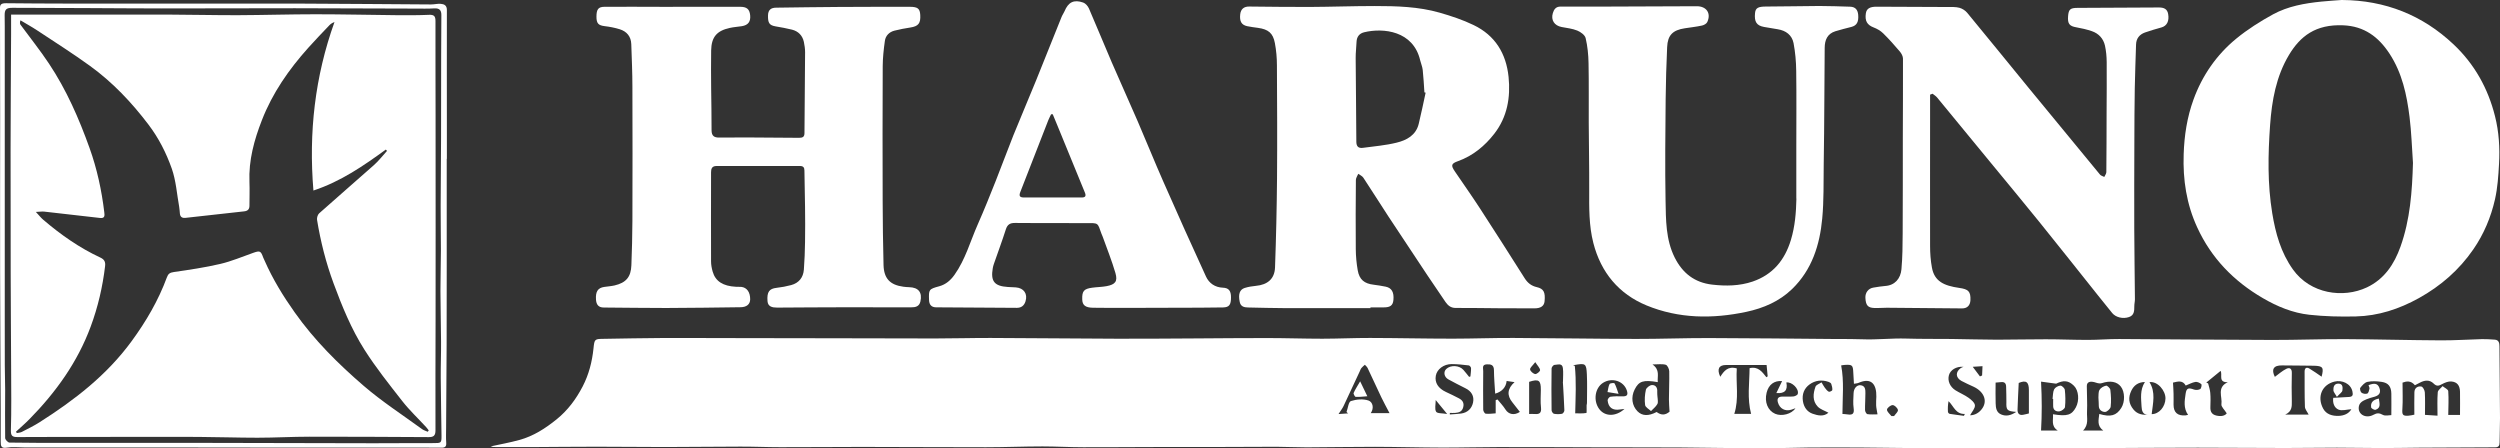
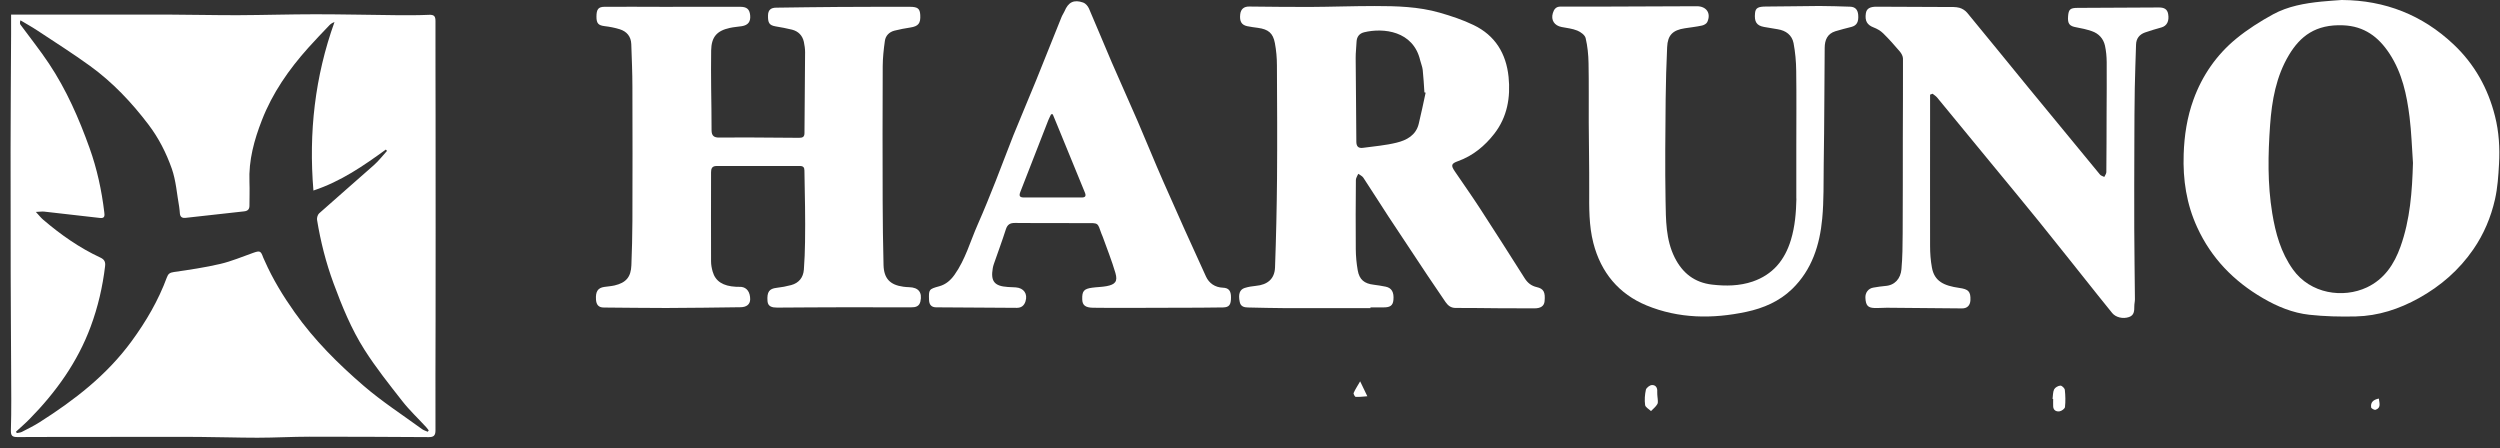
<svg xmlns="http://www.w3.org/2000/svg" id="_イヤー_2" viewBox="0 0 488.89 87.68">
  <rect x="0" y="0" width="488.89" height="87.68" fill="#333333" stroke="none" />
  <defs>
    <style>.cls-1{fill:#fff;}</style>
  </defs>
  <g id="_イヤー_1-2">
    <g>
-       <path class="cls-1" d="M95.97,87.29c1.84-.4,3.74-.74,5.59-1.25,2.74-.75,5.06-2.24,7.27-4.02,2.22-1.79,3.83-3.98,5.12-6.46,1.2-2.32,1.84-4.81,2.11-7.41,.19-1.88,.23-1.87,2.09-1.89,3.76-.05,7.53-.15,11.29-.16,5.18-.02,10.36,.02,15.54,.02,6.11,.01,12.21,.02,18.32,.03,6.52,.01,13.04,.04,19.55,.04,3.62,0,7.25-.11,10.87-.1,8.27,.03,16.55,.12,24.82,.15,5.18,.02,10.35-.04,15.53-.06,4.57-.02,9.14-.08,13.71-.07,3.6,0,7.2,.13,10.8,.13,3.12,0,6.24-.16,9.35-.15,5.37,.01,10.75,.14,16.12,.14,3.97,0,7.93-.16,11.9-.14,7.99,.03,15.97,.17,23.96,.19,4.73,.01,9.46-.18,14.19-.17,8.4,.02,16.8,.12,25.2,.19,1.61,.01,3.23-.02,4.84,.05,2.89,.12,5.76-.23,8.65-.14,2.94,.09,5.87,.05,8.81,.08,2.98,.04,5.96,.13,8.93,.14,3.18,0,6.36-.09,9.54-.08,2.74,0,5.48,.12,8.23,.12,2.03,0,4.06-.18,6.09-.17,10,.05,19.99,.16,29.99,.18,4.74,.01,9.49-.18,14.23-.16,6.21,.03,12.43,.21,18.64,.24,2.71,.02,5.42-.17,8.13-.24,.82-.02,1.64,.05,2.46,.1,.83,.04,.94,.69,.94,1.29,.05,4.69,.09,9.38,.11,14.07,0,1.58-.08,3.16-.08,4.74,0,.66-.21,.96-.91,.96-4.93,.01-9.86,.04-14.79,.07-2.4,.02-4.8,.07-7.2,.07-2.97,0-5.93-.07-8.9-.07-3.35,0-6.71,.06-10.06,.06-5.71,0-11.42-.06-17.14-.06-6.96,0-13.92,.06-20.88,.09-4.84,.02-9.69,.02-14.53,.02-5.47,0-10.93,.02-16.4,0-4.65-.02-9.31-.11-13.96-.14-3.44-.02-6.89-.03-10.33,0-3.25,.03-6.49,.16-9.74,.15-5.07-.01-10.14-.13-15.21-.16-5.12-.03-10.24-.02-15.36-.03-6.82-.02-13.64-.06-20.46-.05-3.65,0-7.3,.11-10.95,.1-4.37-.01-8.74-.14-13.1-.15-4.45,0-8.89,.08-13.34,.1-1.98,0-3.97-.1-5.95-.11-3.64,0-7.29,.03-10.93,.04-4.53,.01-9.06,0-13.58,.01-4.41,0-8.83,.06-13.24,.04-2.66,0-5.32-.16-7.98-.16-3.68,0-7.37,.16-11.05,.16-8.1,0-16.21-.05-24.31-.06-5.31,0-10.63,.06-15.94,.05-2.59,0-5.19-.12-7.78-.11-4.89,0-9.78,.08-14.67,.08-4.48,0-8.96-.06-13.43-.06-4.22,0-8.43,.05-12.65,.07-2.51,.01-5.02,0-7.52-.01-.2,0-.4-.09-.53-.12Zm373.86-12.47c0,1.85,.08,3.5-.03,5.13-.08,1.15,.05,1.43,1.21,1.34,.43-.03,.86-.15,1.13-.2,0-1.55-.03-2.96,.01-4.38,.02-.84,.64-1.25,1.36-1.12,.3,.05,.66,.73,.68,1.15,.08,1.41,.03,2.82,.03,4.39l2.45,.16c0-1.66-.07-3.13,.05-4.58,.03-.42,.61-.8,.94-1.2,.39,.33,1.09,.63,1.11,.98,.11,1.53,.02,3.07,0,4.66h2.3c0-1.65,.03-3.1,0-4.55-.03-1.22-.56-1.91-1.71-2-.58-.05-1.23,.22-1.77,.5-.62,.34-1.05,.53-1.67-.09-.79-.79-1.77-.68-2.71-.17-.32,.17-.65,.34-.96,.5-.79-.97-1.67-.79-2.43-.51Zm-59.3,6.13c2.22,.66,3.35,.33,4.3-1.18,.75-1.18,.71-3.14-.08-4.16-.77-1-2.11-1.22-3.7-.69-.33,.11-.76,.05-1.1-.07-1.17-.41-1.87-.2-1.86,.66,0,1.68,.12,3.37,.04,5.05-.06,1.17,.38,2.47-.77,3.63h3.94c-1.27-.93-.9-2.07-.77-3.25Zm-86.34-6.22c-2.84-.49-3.7-.2-4.52,1.43-.76,1.5-.54,3.17,.56,4.28,.92,.92,2.15,.96,3.73,.13,.94,.68,1.7,.63,2.53-.06-.05-.88-.12-1.64-.12-2.4,0-1.84,.1-3.67,.06-5.51-.01-.45-.36-1.18-.69-1.27-.71-.2-1.52-.06-2.59-.06,1.52,1.08,.92,2.28,1.04,3.47Zm74.95-.09c.18,3.36,.18,6.39,0,9.55h3.26c-1.36-.87-.83-2.07-.93-3.18,2.79,.45,3.67,.16,4.48-1.35,.72-1.35,.55-3.31-.38-4.22-1.09-1.07-2.03-1.12-3.48-.41l-2.95-.4Zm-38.85,6.31c.23,.02,.62,.03,1,.09,1,.16,1.36-.14,1.2-1.22-.14-.95-.05-1.95-.01-2.93,.04-.98,.67-1.67,1.42-1.55,.91,.14,.89,.92,.89,1.58,.01,1.09-.09,2.18-.07,3.27,0,.28,.26,.77,.47,.8,.63,.1,1.29,.04,1.97,.04-.12-.77-.25-1.27-.27-1.77-.03-.56,.02-1.12,.04-1.68,.05-2.38-.93-3.83-3.48-2.71-.25,.11-.55,.11-.9,.18-.05-.81-.1-1.51-.13-2.22-.06-1.42-.21-1.56-1.66-1.47-.3,.02-.59,.08-.71,.1,.6,3.14,.26,6.24,.25,9.5Zm93.71-7.27c.47-1.81,.28-2.12-1.53-2.16-2.07-.04-4.14-.03-6.2-.06-1.68-.03-2.14,.78-1.41,2.24,.73-.53,1.42-1.16,2.24-1.57,.64-.32,1.11-.07,1.08,.83-.06,1.84-.03,3.69,0,5.53,.01,1,.05,1.98-1.3,2.59h4.59c-.28-.56-.71-1.04-.73-1.53-.08-2.29-.05-4.59-.06-6.88,0-.66,.33-.95,.93-.6,.82,.48,1.59,1.05,2.4,1.6Zm-161.51,7.16v-2.59l.36-.13c.52,.65,1.12,1.26,1.56,1.97,.6,.95,1.71,1.2,2.81,.46-.48-.62-.95-1.24-1.45-1.85q-1.71-2.08,.41-3.97l-1.55-.23c-.11,1.23-.95,2.13-2.24,2.48-.09-1.55-.23-3.07-.24-4.6-.01-1.03-.59-1.17-1.4-1.13-1,.05-.69,.77-.7,1.33-.01,2.51-.04,5.03,0,7.54,0,.28,.29,.76,.49,.78,.65,.07,1.32-.03,1.96-.07Zm-20.76-.05c-.61-1.17-1.13-2.11-1.6-3.09-.91-1.9-1.77-3.82-2.68-5.72-.12-.25-.35-.44-.54-.65-.23,.21-.49,.41-.68,.65-.16,.2-.24,.47-.35,.7-1.05,2.25-2.08,4.5-3.14,6.73-.22,.47-.56,.89-.98,1.56l1.87-.13-.31-.27c.28-.75,.39-1.99,.86-2.14,1.07-.35,2.42-.46,3.45-.1,.82,.29,1.12,1.47,.43,2.46h3.66Zm73.71-7.02l.24-.18c-.07-.69-.13-1.38-.21-2.21-2.68,0-5.31,0-7.94,0-1.39,0-1.82,.79-1.12,2.3,.72-1.13,1.5-2.14,3.23-1.63-.2,2.92,.46,5.93-.49,8.89h3.29c-.8-3.02-.32-5.98-.3-8.94,1.69-.4,2.47,.73,3.3,1.78Zm122.2,7.39c0-1.61,.03-2.91,0-4.21-.03-1.35-.58-2.08-1.88-2.27-.92-.14-1.9-.19-2.8,0-.53,.11-1.02,.69-1.39,1.16-.13,.17,.03,.8,.25,.96,.28,.2,.81,.29,1.12,.16,.23-.1,.35-.6,.42-.94,.04-.22-.12-.47-.18-.7,1.19-.47,1.79-.32,2.11,.5,.37,.94,0,1.49-.93,1.76-.54,.15-1.09,.29-1.6,.51-.74,.31-1.46,.68-1.5,1.64-.06,1.39,1.47,2.16,2.89,1.38,.69-.38,1.15-.36,1.84,.02,.48,.26,1.22,.05,1.67,.05Zm-180.36-7.46l.27-.08c.05-.54,.14-1.09,.12-1.63,0-.19-.27-.51-.44-.53-1.11-.13-2.23-.26-3.35-.26-1.57,0-2.88,1.02-3.1,2.28-.24,1.35,.46,2.46,1.98,3.17,.85,.4,1.71,.8,2.53,1.24,.68,.36,1.07,.86,.85,1.75-.23,.9-.86,1.04-1.59,1.11-.34,.03-.69,0-1.03,0v.3c.74-.06,1.48-.08,2.21-.18,1.26-.17,2.08-.98,2.33-2.14,.27-1.26-.31-2.24-1.52-2.82-1.11-.54-2.2-1.13-3.29-1.71-.84-.45-1.04-1.46-.42-2.05,.86-.81,2.55-.72,3.35,.19,.39,.44,.75,.91,1.12,1.37Zm97.99,7.51c.93,0,1.83-.5,2.43-1.42,.98-1.49,.22-3.23-1.73-4.15-.81-.38-1.64-.73-2.42-1.16-1.14-.64-1.17-1.75-.1-2.51,.16-.11,.36-.16,.54-.24-1.47-.12-2.59,.66-2.86,1.62-.31,1.09,.17,2.28,1.28,2.98,.83,.52,1.75,.89,2.54,1.45,.53,.38,1.23,.97,1.26,1.49,.03,.62-.59,1.26-.95,1.94Zm74.56-1.18c-.9,.05-1.82,.35-2.5,.08-.82-.33-1.2-1.26-1.05-2.31,1.04-.06,2.05-.12,3.06-.17,.71-.04,.85-.34,.7-1.04-.33-1.62-2.09-2.32-3.51-1.97-2.48,.61-3.46,2.99-2.22,5.29,.62,1.14,1.8,1.45,3,1.42,1.07-.03,2.01-.44,2.51-1.29Zm-151.79,.8c.68,0,1.44,.06,2.18-.07,.1-.02,.03-.96,.05-1.48,0-.15,.07-.3,.07-.44,0-1.87,.07-3.75-.02-5.62-.1-2.15-.27-2.23-2.48-1.83-.06,.01-.12,.08-.17,.13h.29c.32,3.04,.15,6.11,.08,9.31Zm9.64-.86c-.47,.06-.69,.07-.91,.11-1.39,.23-2.25-.37-2.39-1.78-.02-.23,.31-.68,.53-.71,.77-.11,1.56-.11,2.34-.08,.92,.03,1.17-.27,.89-1.14-.61-1.87-2.9-2.61-4.65-1.51-1.59,1-1.96,3.48-.77,5.11,1.09,1.49,3.2,1.58,4.95,.01Zm29.7-3.12c.44-.9,.79-1.65,1.12-2.33-1.53-.12-2.63,.67-3.03,2.28-.45,1.83,.22,3.48,1.67,4.12,1.26,.55,3.23,.07,3.97-1.09-.35,.13-.58,.21-.81,.29-1.21,.38-2.27-.21-2.62-1.42-.2-.71,.03-1.11,.78-1.14,.75-.02,1.5,.04,2.24-.03,.31-.03,.79-.25,.86-.49,.3-1-1.16-2.42-2.23-2.25q.48,2.29-1.94,2.07Zm-41.77-2.19h.04c0-.9,.09-1.81-.02-2.69-.14-1.04-1.04-.63-1.64-.61-.21,0-.57,.44-.57,.69-.04,2.72-.04,5.45,0,8.18,0,.24,.27,.65,.47,.69,.51,.1,1.06,.09,1.57,0,.2-.04,.47-.44,.46-.67-.06-1.86-.19-3.72-.29-5.57Zm128.64-2.13l-2.8,2.29,.36,.15c.15,.62,.37,1.23,.42,1.86,.08,.93,.05,1.88,.02,2.81-.03,.88,.3,1.43,1.19,1.63,.92,.21,1.66,.05,2.01-.44-.45-.72-1.11-1.3-1.04-1.77,.22-1.45-.97-3.31,1.26-4.32-1.98,.07-.98-1.5-1.43-2.22Zm-9.31,2.28c.04,.77,.1,1.48,.11,2.18,.02,.72,0,1.43,0,2.15q0,2.28,2.35,2.09c.14-.01,.28-.06,.49-.1-.93-1.32-.68-2.76-.48-4.13,.16-1.13,.56-1.22,1.64-.82,.36,.13,.89,.09,1.22-.1,.2-.12,.34-.83,.21-.95-.29-.27-.8-.5-1.17-.44-.63,.11-1.23,.45-1.88,.71-.59-1.08-1.53-.81-2.48-.58Zm-67.38,5.9c-.73-.4-1.57-.65-2.09-1.19-1.08-1.13-.91-2.57-.44-3.9,.13-.37,.77-.57,1.18-.85,.21,.35,.39,.72,.64,1.05,.22,.3,.47,.62,.78,.78,.15,.08,.68-.18,.69-.32,.03-.4-.07-.82-.21-1.21-.06-.17-.32-.32-.52-.39-1.32-.46-2.61-.3-3.71,.49-1.08,.78-1.52,1.94-1.31,3.28,.18,1.16,.81,2.08,1.9,2.46,1.03,.36,2.17,.61,3.09-.2Zm-58.53-6.03v6.28c.26,0,.67-.03,1.08,0,.93,.08,1.36-.19,1.24-1.26-.13-1.15-.04-2.32-.03-3.48,.01-1.86-.41-2.16-2.29-1.55Zm95.26,5.87c-1.82-.14-1.98-.35-1.93-1.94,.03-.97-.05-1.94-.05-2.92,0-.71-.28-1.05-1.02-.96-.39,.05-.79,.07-1.04,.09,0,1.44-.04,2.75,.01,4.05,.03,.86,.11,1.77,1.08,2.18,.97,.41,1.87,.21,2.95-.5Zm.48-5.66c-.08,1.79-.18,3.49-.23,5.19-.02,.68,.26,1.18,1.07,1.04,.43-.07,.86-.2,1.15-.27,0-1.59,0-3.08,0-4.57,0-1.63-.57-1.98-1.99-1.39Zm26,6.1c1.46,0,2.67-1.46,2.7-3.06,.03-1.49-1.51-3.42-3.13-3.2,1.25,1.98,.68,4.1,.43,6.27Zm-.63,.14c-1.17,0-1.3-.86-1.35-1.65-.08-1.58-.34-3.2,.66-4.78-1.39,.04-2.18,.71-2.67,1.73-.61,1.29-.53,2.49,.44,3.66,.8,.97,1.81,1.06,2.91,1.03Zm-36.08,.19l.17-.37c-1.8,.06-2.17-1.53-3.18-2.5-.14,.73-.16,1.41-.12,2.09,0,.14,.2,.37,.33,.39,.93,.15,1.87,.26,2.8,.39Zm-14.18,.05h.51c.28-.41,.82-.85,.76-1.19-.07-.39-.66-.96-1.03-.96-.4,0-1.1,.56-1.11,.89-.01,.41,.55,.84,.87,1.26Zm-69.65-10.55c-.52,.69-1.05,1.09-1.01,1.43,.04,.35,.61,.84,1,.9,.29,.04,.97-.52,.95-.77-.04-.44-.48-.84-.94-1.56Zm-19.47,7.4c0,.87-.24,1.75,.08,2.29,.23,.38,1.23,.28,2.16,.45-.81-.99-1.42-1.73-2.25-2.74Zm106.93-6.61l-1.91,.12c.47,.62,.94,1.25,1.41,1.88l.42-.18,.08-1.81Z" />
      <path class="cls-1" d="M131.62,1.33c4.38,0,8.75,0,13.13,0,1.29,0,1.83,.46,1.95,1.66,.12,1.25-.4,1.93-1.63,2.13-.78,.12-1.58,.17-2.35,.34-2.56,.56-3.6,1.79-3.65,4.41-.05,2.45-.01,4.9,0,7.35,.02,2.75,.1,5.5,.08,8.25,0,1.13,.53,1.45,1.52,1.43,1.85-.02,3.69-.03,5.54-.02,3.35,.01,6.7,.03,10.05,.07,.7,0,1.06-.17,1.06-.93,.03-5.27,.09-10.54,.12-15.81,0-.67-.1-1.36-.24-2.02-.27-1.25-1.08-2.07-2.31-2.39-1.05-.27-2.13-.45-3.21-.64-1.24-.22-1.53-.66-1.49-2.18,.03-1.05,.59-1.47,1.58-1.48,4.06-.05,8.12-.12,12.19-.14,4.64-.03,9.29-.03,13.93-.03,1.57,0,2,.34,2.07,1.59,.1,1.65-.37,2.22-1.94,2.46-1.04,.16-2.07,.35-3.09,.61-1.03,.26-1.75,.98-1.89,2.02-.23,1.63-.41,3.29-.42,4.93-.04,8.82-.04,17.64-.01,26.46,.01,4.14,.07,8.28,.17,12.42,.07,2.65,1.27,3.9,3.88,4.25,.37,.05,.75,.08,1.13,.09,1.83,.05,2.6,1.02,2.2,2.8-.22,.96-.93,1.15-1.81,1.14-4.49-.02-8.98-.02-13.47-.01-4.07,0-8.15,.04-12.22,.06-.19,0-.38,0-.57,0-.89,0-1.75-.18-1.83-1.25-.14-1.83,.35-2.45,1.76-2.61,.97-.11,1.94-.29,2.87-.54,1.51-.41,2.36-1.48,2.48-3.02,.14-1.79,.2-3.6,.23-5.4,.04-2.3,.03-4.59,0-6.89-.02-2.36-.1-4.73-.12-7.09,0-.62-.25-.89-.88-.89-5.43,0-10.87,.02-16.3,0-.92,0-1.08,.55-1.08,1.24-.01,5.8-.02,11.61,0,17.41,0,.67,.13,1.35,.31,1.99,.54,1.91,2.02,2.85,4.56,2.98,.34,.02,.68,0,1.02,.02,1.12,.11,1.78,1.05,1.76,2.46-.02,.94-.69,1.5-1.85,1.52-4.85,.06-9.7,.14-14.55,.15-4.07,.01-8.14-.07-12.21-.09-1.07,0-1.47-.58-1.54-1.54-.11-1.58,.36-2.31,1.62-2.49,.67-.1,1.35-.14,2.01-.29,2.24-.52,3.21-1.65,3.29-3.95,.11-2.88,.19-5.77,.2-8.66,.03-8.74,.03-17.49,0-26.23,0-2.78-.13-5.56-.22-8.35-.05-1.49-.88-2.48-2.26-2.91-.96-.3-1.97-.49-2.97-.61-1.2-.15-1.58-.53-1.58-1.84,0-1.45,.36-1.94,1.6-1.94,3.81-.02,7.62,0,11.43,.01,.64,0,1.28,0,1.92,0h0Z" />
      <path class="cls-1" d="M268.01,60.26c-5.5,0-11,.01-16.5,0-2.48,0-4.97-.09-7.45-.13-.79-.01-1.44-.2-1.62-1.07-.32-1.52-.02-2.44,.97-2.75,.7-.22,1.45-.34,2.19-.41,2.27-.21,3.66-1.36,3.74-3.6,.21-5.79,.34-11.59,.39-17.39,.06-7.37,.02-14.75-.02-22.12,0-1.46-.13-2.94-.4-4.37-.37-1.96-1.29-2.69-3.3-2.97-.71-.1-1.42-.18-2.12-.33-1.12-.25-1.51-.95-1.36-2.32,.12-1.02,.71-1.53,1.75-1.52,3.93,.03,7.86,.1,11.78,.08,4.25-.02,8.5-.18,12.75-.18,4.28,0,8.58,.11,12.73,1.3,2.26,.65,4.52,1.4,6.63,2.42,4.21,2.02,6.37,5.56,6.84,10.14,.41,4.02-.26,7.85-2.79,11.11-1.86,2.39-4.17,4.31-7.09,5.36-1.34,.48-1.44,.82-.62,2.02,1.64,2.42,3.33,4.8,4.92,7.25,2.94,4.52,5.84,9.08,8.73,13.64,.58,.91,1.31,1.49,2.37,1.73,1.35,.31,1.69,.99,1.52,2.77-.09,.92-.74,1.38-1.98,1.38-2.28,0-4.57,0-6.85-.02-2.86-.02-5.72-.07-8.58-.06-.91,0-1.48-.47-1.95-1.14-1.19-1.73-2.37-3.47-3.53-5.21-2.55-3.83-5.1-7.66-7.63-11.51-1.66-2.53-3.26-5.1-4.93-7.62-.22-.33-.65-.51-.99-.75-.16,.4-.45,.79-.46,1.19-.04,4.51-.06,9.02-.02,13.53,.01,1.39,.14,2.79,.38,4.15,.32,1.83,1.3,2.61,3.14,2.82,.78,.09,1.56,.23,2.33,.38,1.17,.24,1.65,1.09,1.51,2.6-.1,1.06-.61,1.45-1.88,1.45-.87,0-1.74,0-2.61,0v.16Zm10.79-42.13l-.25-.07c-.1-1.46-.17-2.93-.33-4.39-.07-.63-.34-1.23-.49-1.85-1.35-5.82-7.24-6.41-10.96-5.51-.94,.23-1.45,.88-1.49,1.88-.04,1.05-.18,2.11-.17,3.16,.03,5.45,.11,10.89,.13,16.34,0,.96,.41,1.34,1.3,1.22,2.2-.3,4.43-.48,6.57-1.01,1.97-.48,3.78-1.44,4.33-3.68,.49-2.02,.91-4.06,1.35-6.09Z" />
      <path class="cls-1" d="M458.01,0c8.41,.06,15.7,2.93,21.79,8.67,4.08,3.84,6.74,8.58,8.11,14.04,.78,3.09,.97,6.22,.79,9.36-.13,2.32-.28,4.66-.79,6.91-.79,3.49-2.17,6.78-4.22,9.76-2.79,4.05-6.38,7.18-10.67,9.56-3.84,2.13-7.93,3.48-12.33,3.58-3.03,.07-6.09,0-9.1-.33-3.25-.36-6.27-1.61-9.11-3.27-5.67-3.31-10.04-7.8-12.8-13.81-2.1-4.56-2.82-9.32-2.65-14.32,.12-3.68,.67-7.24,1.92-10.68,1.71-4.71,4.51-8.75,8.37-11.92,2.22-1.82,4.69-3.38,7.21-4.76,2.9-1.57,6.15-2.15,9.43-2.48,1.35-.14,2.7-.21,4.06-.32Zm13.86,31.85c-.21-3-.3-6.01-.67-8.99-.54-4.33-1.44-8.57-3.9-12.34-2.17-3.33-4.98-5.4-9.06-5.57-5.39-.23-8.41,2.11-10.63,5.82-2.5,4.18-3.34,8.9-3.68,13.69-.41,5.75-.52,11.51,.42,17.24,.65,3.92,1.67,7.66,4.05,11,3.42,4.79,9.83,5.68,14.46,3.5,3.42-1.62,5.34-4.53,6.57-7.97,1.89-5.29,2.28-10.79,2.44-16.36Z" />
      <path class="cls-1" d="M377.44,18.48c0,1.68,0,3.37,0,5.05,0,8.18-.02,16.36,0,24.54,0,1.42,.1,2.87,.36,4.26,.49,2.69,2.34,3.54,5.33,3.97,1.79,.25,2.27,.68,2.2,2.41-.05,1.01-.63,1.61-1.64,1.6-4.9-.03-9.8-.09-14.7-.13-.82,0-1.64,.08-2.46,.05-1.27-.05-1.67-.53-1.74-2-.05-1.01,.59-1.84,1.57-1.99,.78-.12,1.56-.27,2.34-.32,1.86-.13,2.98-1.46,3.14-3.27,.21-2.34,.23-4.69,.24-7.04,.04-6.28,.02-12.56,.03-18.84,.01-5.1,.05-10.2,.03-15.3,0-.47-.29-1.01-.61-1.39-1.04-1.23-2.12-2.44-3.27-3.57-.51-.5-1.19-.89-1.87-1.15-1.25-.48-1.73-1.26-1.51-2.75,.14-.94,.81-1.31,2.13-1.3,4.64,.03,9.27,.03,13.91,.06,.75,0,1.54-.04,2.25,.15,.56,.15,1.16,.53,1.53,.98,4,4.84,7.95,9.72,11.93,14.58,4.67,5.7,9.36,11.39,14.05,17.07,.19,.22,.55,.3,.83,.45,.14-.31,.39-.62,.4-.93,.04-3.83,.04-7.66,.05-11.49,.01-3.35,.05-6.69,.02-10.04-.01-1.08-.11-2.18-.34-3.23-.31-1.36-1.21-2.35-2.54-2.81-.99-.34-2.03-.58-3.06-.76-1.34-.23-1.73-.69-1.61-2.18,.1-1.34,.44-1.61,1.82-1.62,5.31-.01,10.62-.05,15.94-.08,.93,0,1.64,.26,1.81,1.28,.24,1.39-.25,2.32-1.3,2.62-1.08,.31-2.17,.61-3.23,.99-1.08,.39-1.72,1.17-1.75,2.37-.08,2.85-.2,5.71-.25,8.56-.06,3.48-.07,6.97-.08,10.45-.02,5.67-.04,11.35-.02,17.02,.02,4.59,.09,9.17,.13,13.76,0,.45-.12,.9-.12,1.35,0,.9,0,1.79-1.04,2.14-1.19,.41-2.59,.06-3.28-.78-.94-1.16-1.88-2.32-2.81-3.49-3.83-4.8-7.64-9.62-11.5-14.4-3.06-3.8-6.19-7.54-9.29-11.32-3.54-4.32-7.08-8.63-10.64-12.94-.24-.29-.59-.5-.89-.74l-.49,.18Z" />
      <path class="cls-1" d="M351.28,38.85c0-3.38,0-6.76,0-10.14,0-4.95,.05-9.89-.02-14.84-.02-1.82-.18-3.66-.52-5.44-.31-1.57-1.49-2.46-3.1-2.71-.89-.14-1.78-.29-2.67-.45-1.47-.27-1.94-1.01-1.76-2.74,.1-.99,.64-1.24,2.11-1.25,3.48,0,6.97-.1,10.45-.11,2.01,0,4.03,.08,6.04,.14,1.01,.03,1.48,.6,1.57,1.57,.12,1.4-.27,2.1-1.31,2.38-1.05,.27-2.11,.53-3.15,.85-1.57,.49-2.08,1.72-2.09,3.23-.03,3.53-.04,7.05-.07,10.58-.03,4.07-.05,8.13-.12,12.2-.05,3.54,.04,7.09-.29,10.6-.48,5.18-2.01,10.04-5.89,13.8-2.49,2.41-5.58,3.74-8.94,4.46-6.62,1.41-13.23,1.34-19.52-1.25-5.43-2.24-8.93-6.44-10.41-12.21-.88-3.43-.82-6.92-.81-10.42,.02-4.37-.07-8.74-.09-13.11-.02-3.88,.04-7.76-.04-11.64-.03-1.64-.19-3.31-.57-4.9-.14-.6-.97-1.2-1.63-1.47-.96-.39-2.03-.5-3.07-.7-1.41-.27-2.13-1.35-1.71-2.72,.21-.7,.58-1.28,1.5-1.27,2.85,.02,5.71,0,8.56,0,6.03-.02,12.06-.04,18.1-.07,1.88,0,2.83,1.37,2.04,3.09-.15,.33-.66,.61-1.05,.69-1.1,.24-2.23,.36-3.34,.53-2.37,.36-3.36,1.35-3.46,3.69-.15,3.38-.26,6.77-.29,10.15-.06,6.61-.14,13.23-.02,19.84,.07,3.78,.03,7.64,1.79,11.16,1.51,3.01,3.85,4.89,7.32,5.29,2.69,.31,5.36,.27,7.92-.6,3.92-1.35,6.27-4.15,7.48-8.13,.81-2.68,1.02-5.36,1.08-8.11Z" />
      <path class="cls-1" d="M209.07,43.62c-3.53,0-7.06,.03-10.58-.02-.99-.01-1.5,.32-1.8,1.28-.72,2.25-1.54,4.46-2.32,6.7-.1,.28-.18,.58-.23,.87-.44,2.55,.31,3.5,2.93,3.67,.53,.03,1.05,.04,1.58,.08,1.56,.12,2.36,1.25,1.89,2.74-.25,.8-.8,1.26-1.67,1.26-5.27-.03-10.53-.06-15.8-.1-.93,0-1.36-.53-1.39-1.42-.07-2.07-.05-2.14,2-2.7,1.31-.36,2.23-1.19,2.98-2.24,2.13-3,3.08-6.54,4.54-9.84,1.24-2.8,2.38-5.64,3.51-8.49,1.18-2.95,2.26-5.95,3.44-8.89,1.44-3.58,2.98-7.13,4.43-10.71,1.69-4.16,3.34-8.34,5.02-12.5,.15-.38,.41-.72,.57-1.1,.74-1.79,1.82-2.35,3.66-1.71,.46,.16,.91,.69,1.12,1.16,1.52,3.5,2.95,7.03,4.46,10.53,1.66,3.85,3.41,7.67,5.07,11.52,1.69,3.91,3.28,7.87,5,11.77,2.74,6.22,5.52,12.43,8.36,18.6,.6,1.3,1.75,2.12,3.31,2.18,1.14,.04,1.58,.61,1.58,1.88,0,1.45-.33,1.95-1.55,1.98-3.04,.06-6.09,.05-9.13,.06-3.33,.01-6.66,.03-9.99,.03-2.11,0-4.22,0-6.33-.03-1.49-.03-2.06-.5-2.09-1.63-.05-1.62,.31-2.07,1.95-2.29,.93-.13,1.88-.13,2.8-.3,1.71-.32,2.22-.93,1.74-2.57-.7-2.4-1.64-4.73-2.48-7.08-.08-.21-.18-.41-.26-.63-.77-2.19-.57-2.05-2.96-2.05-1.13,0-2.26,0-3.39,0Zm-3.2-21.28h-.32c-.18,.39-.39,.77-.55,1.17-1.82,4.66-3.62,9.33-5.45,13.98-.31,.78-.2,1.13,.7,1.13,3.77,0,7.54,0,11.3,0,.71,0,.87-.31,.62-.93-1.78-4.34-3.56-8.69-5.34-13.03-.32-.77-.64-1.55-.96-2.32Z" />
-       <path class="cls-1" d="M87.36,31.06c0,7.01,0,14.02,0,21.03,0,5.08,0,10.16-.02,15.24-.02,5.48-.07,10.95-.1,16.43,0,.93-.05,1.87,.02,2.8,.06,.76-.2,1-.95,.99-2.94-.03-5.87-.02-8.81-.02-8.14,0-16.29,.01-24.43,0-7.76,0-15.51-.03-23.27-.03-8.37,0-16.73,0-25.1,0-1.12,0-2.27-.15-3.35,.04-1.12,.19-1.21-.31-1.21-1.15,.01-2.07,0-4.13,0-6.2-.04-9.11-.1-18.21-.12-27.32-.02-10.09,.01-20.19,.01-30.28C.03,15.89,0,9.19,0,2.49c0-.23,.02-.45,0-.68C-.04,.98,.1,.62,1.18,.63c7.79,.09,15.59,.07,23.38,.08,5.77,0,11.55,0,17.32,0,5.91,0,11.81-.03,17.72,0,8.23,.03,16.45,.11,24.68,.16,.64,0,1.28-.17,1.91-.12,.66,.05,1.2,.3,1.2,1.18-.02,7.97,0,15.95,0,23.92,0,1.73,0,3.47,0,5.2h-.03ZM.91,31.62h.02c0,10.05,0,20.09,0,30.14,0,3.23,0,6.46,.01,9.69,0,1.61,.07,3.23,.07,4.84,0,3.12-.05,6.25,0,9.37,0,.31,.54,.88,.83,.89,3.95,.07,7.9,.06,11.85,.06,9.01,0,18.01-.01,27.02,0,10.78,.01,21.56,.05,32.34,.07,3.93,0,7.85-.04,11.78-.03,1.42,0,1.52-.02,1.51-1.4-.04-3.79-.13-7.58-.15-11.37-.02-2.35,.08-4.71,.06-7.06-.02-3.3-.11-6.59-.12-9.89,0-2.63,.08-5.25,.09-7.88,0-2.93-.06-5.87-.05-8.8,.01-4.43,.07-8.86,.08-13.29,.02-5.34,0-10.67,.02-16.01,0-2.67,.02-5.35,.04-8.02,0-.94-.39-1.35-1.38-1.29-1.24,.08-2.49,.04-3.73,.04-7.85-.02-15.69-.06-23.54-.07-8.71,0-17.42,.04-26.14,.04-4.9,0-9.81-.05-14.71-.07-4.79-.02-9.58-.02-14.37-.05-1.2,0-1.55,.3-1.53,1.49,.01,.71,.02,1.42,.02,2.13,0,8.82,0,17.63,0,26.45Z" />
-       <path class="cls-1" d="M410.36,77.76c.05-.42-.05-1.06,.21-1.51,.23-.41,.81-.73,1.29-.83,.22-.05,.79,.49,.83,.81,.13,1.1,.19,2.23,.06,3.33-.05,.39-.72,1-1.1,1-.58,0-1.22-.38-1.22-1.2,0-.48-.04-.97-.07-1.59Z" />
      <path class="cls-1" d="M324.15,77.75c0,.38,.15,.92-.04,1.26-.29,.53-.82,.93-1.25,1.38-.4-.39-1.08-.74-1.15-1.18-.13-.98-.06-2.02,.15-2.98,.09-.39,.74-.9,1.16-.93,.7-.05,1.13,.47,1.06,1.27-.03,.37,.04,.75,.06,1.18Z" />
      <path class="cls-1" d="M401.39,77.99c.09-.63,.05-1.32,.31-1.85,.19-.37,.79-.71,1.22-.73,.29-.02,.84,.51,.87,.84,.12,1.11,.15,2.25,.03,3.35-.04,.33-.66,.78-1.06,.84-.6,.09-1.22-.17-1.25-.97-.02-.49,0-.98,0-1.46h-.12Z" />
      <path class="cls-1" d="M265.99,74.58c.51,1.05,.91,1.88,1.4,2.91-.84,.06-1.55,.16-2.27,.12-.16,0-.48-.59-.41-.76,.31-.71,.75-1.36,1.27-2.27Z" />
      <path class="cls-1" d="M465.2,77.94c.12,.95,.45,1.83-.65,2.2-.22,.07-.83-.26-.86-.47-.14-.99,.41-1.51,1.51-1.73Z" />
-       <path class="cls-1" d="M457,77.62c-.38-.67-.67-.97-.69-1.28-.03-.66,.14-1.34,1-1.32,.9,.02,.82,.82,.76,1.34-.04,.34-.52,.63-1.08,1.25Z" />
-       <path class="cls-1" d="M316.52,77.02l-2.16-.35c.12-.53,.16-1.1,.4-1.57,.09-.18,.89-.26,.96-.14,.31,.53,.47,1.14,.8,2.06Z" />
      <path class="cls-1" d="M2.16,2.86c2.59,0,5.06,0,7.53,0,7.95,0,15.9-.02,23.84,0,4.37,.01,8.73,.13,13.1,.11,5.01-.02,10.02-.18,15.03-.18,5.31,0,10.62,.13,15.93,.18,2.11,.02,4.21,.02,6.32-.07,.96-.04,1.25,.26,1.25,1.2-.02,6.11,.02,12.21,.02,18.32,0,7.67,.01,15.33,.01,23,0,5.68,0,11.37-.01,17.05-.01,7.23-.05,14.47-.02,21.7,0,1.03-.38,1.32-1.32,1.31-7.77-.04-15.54-.09-23.31-.08-3.39,0-6.78,.2-10.17,.2-3.88,0-7.77-.14-11.65-.16-6.03-.03-12.07,0-18.1,0-5.73,0-11.47,0-17.2,.03-1.01,0-1.31-.23-1.28-1.36,.12-3.87,.06-7.75,.05-11.62-.02-6.29-.08-12.57-.09-18.86-.02-8.21-.03-16.42-.02-24.64,.01-7.42,.06-14.84,.1-22.25,0-1.3,0-2.6,0-3.9Zm.97,81.55l.15,.28c.33-.07,.7-.08,.99-.23,1.16-.6,2.34-1.17,3.44-1.87,6.84-4.34,13.18-9.23,18.03-15.87,2.84-3.88,5.23-7.97,6.89-12.47,.26-.71,.58-.94,1.35-1.05,3.05-.44,6.11-.89,9.1-1.59,2.19-.51,4.29-1.41,6.42-2.16,1.33-.47,1.5-.4,1.97,.91,.08,.21,.19,.41,.28,.62,1.58,3.59,3.61,6.91,5.88,10.11,3.83,5.42,8.51,10.07,13.49,14.36,3.58,3.08,7.59,5.68,11.42,8.47,.32,.24,.74,.34,1.11,.51l.19-.27c-.17-.21-.33-.44-.51-.64-1.55-1.69-3.24-3.27-4.65-5.07-2.57-3.28-5.19-6.57-7.42-10.08-2.56-4.03-4.37-8.47-6.03-12.96-1.49-4.04-2.54-8.18-3.23-12.42-.06-.4,.12-1.01,.41-1.27,3.56-3.18,7.18-6.29,10.74-9.46,.93-.83,1.69-1.83,2.53-2.75l-.23-.26c-4.36,3.17-8.79,6.23-14.16,8.01-.94-11.34,.29-22.28,4.12-32.95-.42,.15-.72,.35-.97,.6-1.4,1.47-2.81,2.93-4.16,4.44-3.79,4.23-7,8.83-9.07,14.16-1.51,3.88-2.6,7.83-2.43,12.06,.06,1.56,0,3.12,0,4.67,0,.69-.35,1.02-1.03,1.09-3.82,.42-7.64,.85-11.45,1.27-.62,.07-1.04-.12-1.12-.8-.05-.45-.06-.9-.14-1.34-.45-2.51-.62-5.12-1.45-7.49-1.08-3.05-2.55-5.97-4.56-8.61-3.3-4.35-7.02-8.28-11.44-11.48-3.32-2.4-6.78-4.6-10.2-6.86-1.1-.73-2.26-1.37-3.39-2.05-.14,.42-.12,.67,0,.85,1.86,2.54,3.83,4.99,5.57,7.61,3.42,5.13,5.88,10.76,7.95,16.54,1.45,4.05,2.36,8.25,2.87,12.53,.08,.64,.14,1.24-.85,1.12-3.63-.43-7.26-.84-10.89-1.24-.41-.05-.84,.03-1.64,.06,.64,.69,1,1.15,1.43,1.52,3.42,2.92,7.07,5.49,11.17,7.4,.78,.36,1.04,.83,.94,1.67-.48,4.06-1.4,8.01-2.82,11.84-2.57,6.94-6.78,12.8-11.92,18.04-.85,.87-1.78,1.67-2.67,2.49Z" />
    </g>
  </g>
</svg>